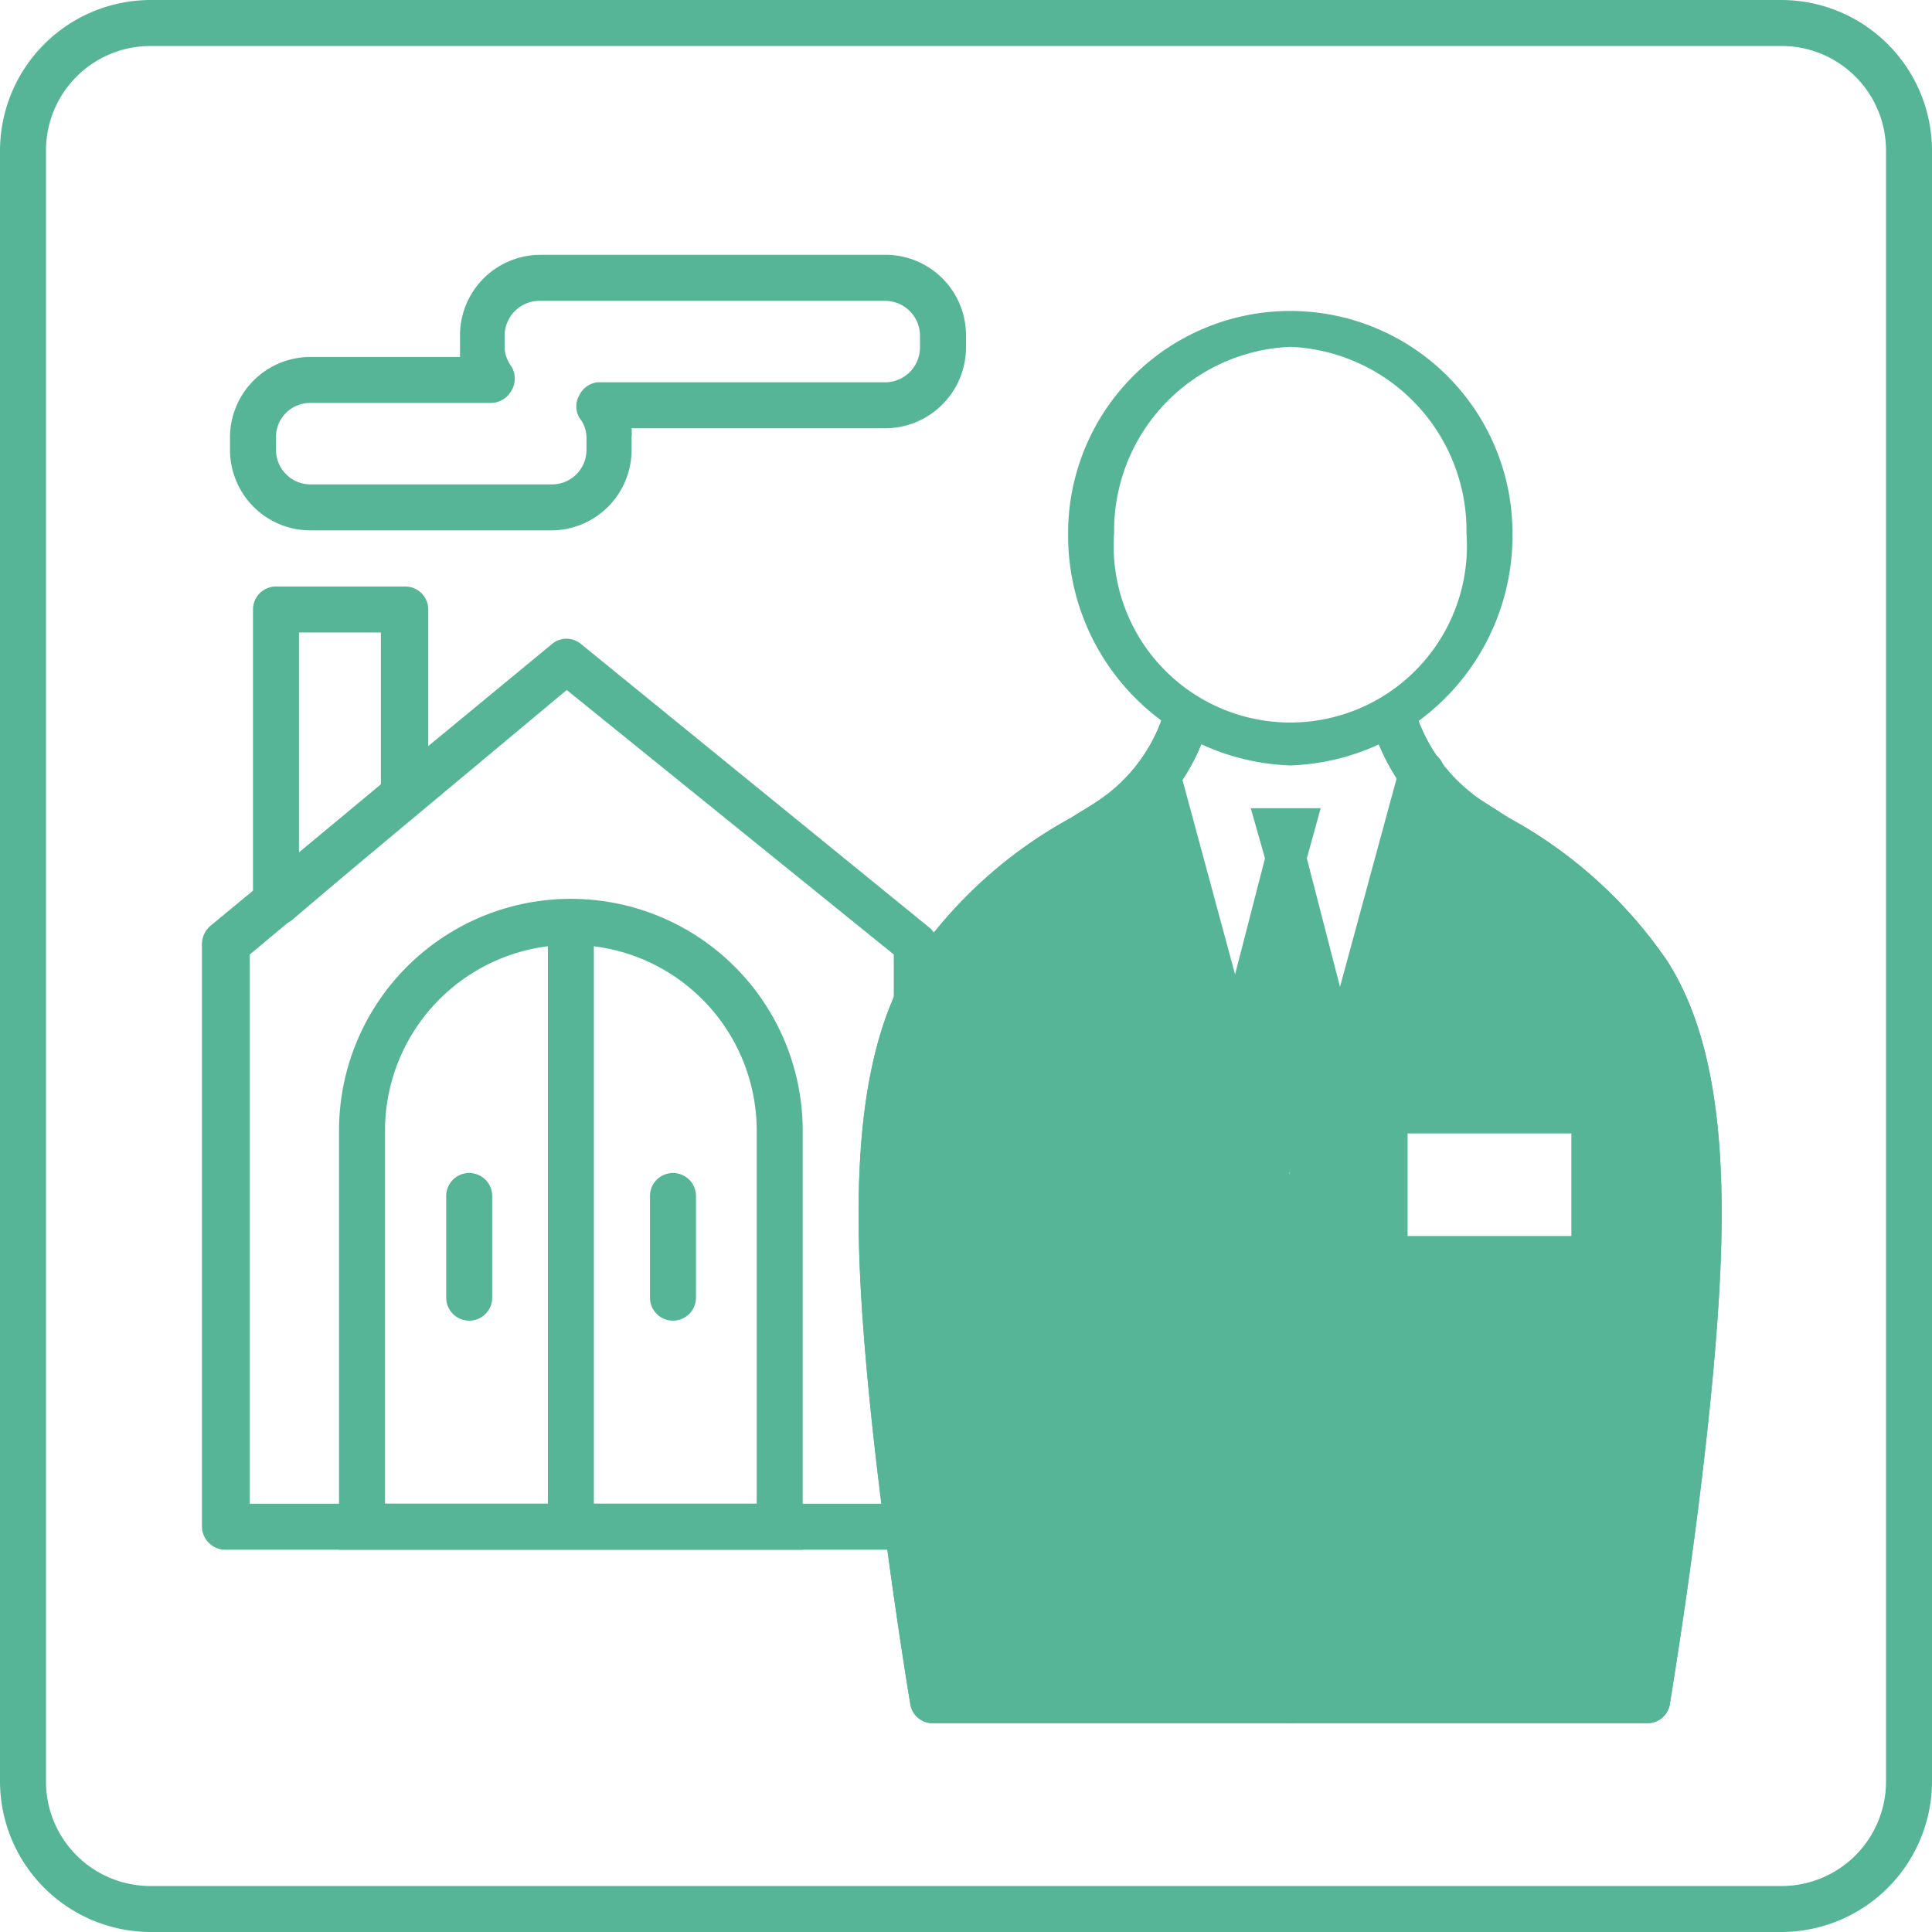
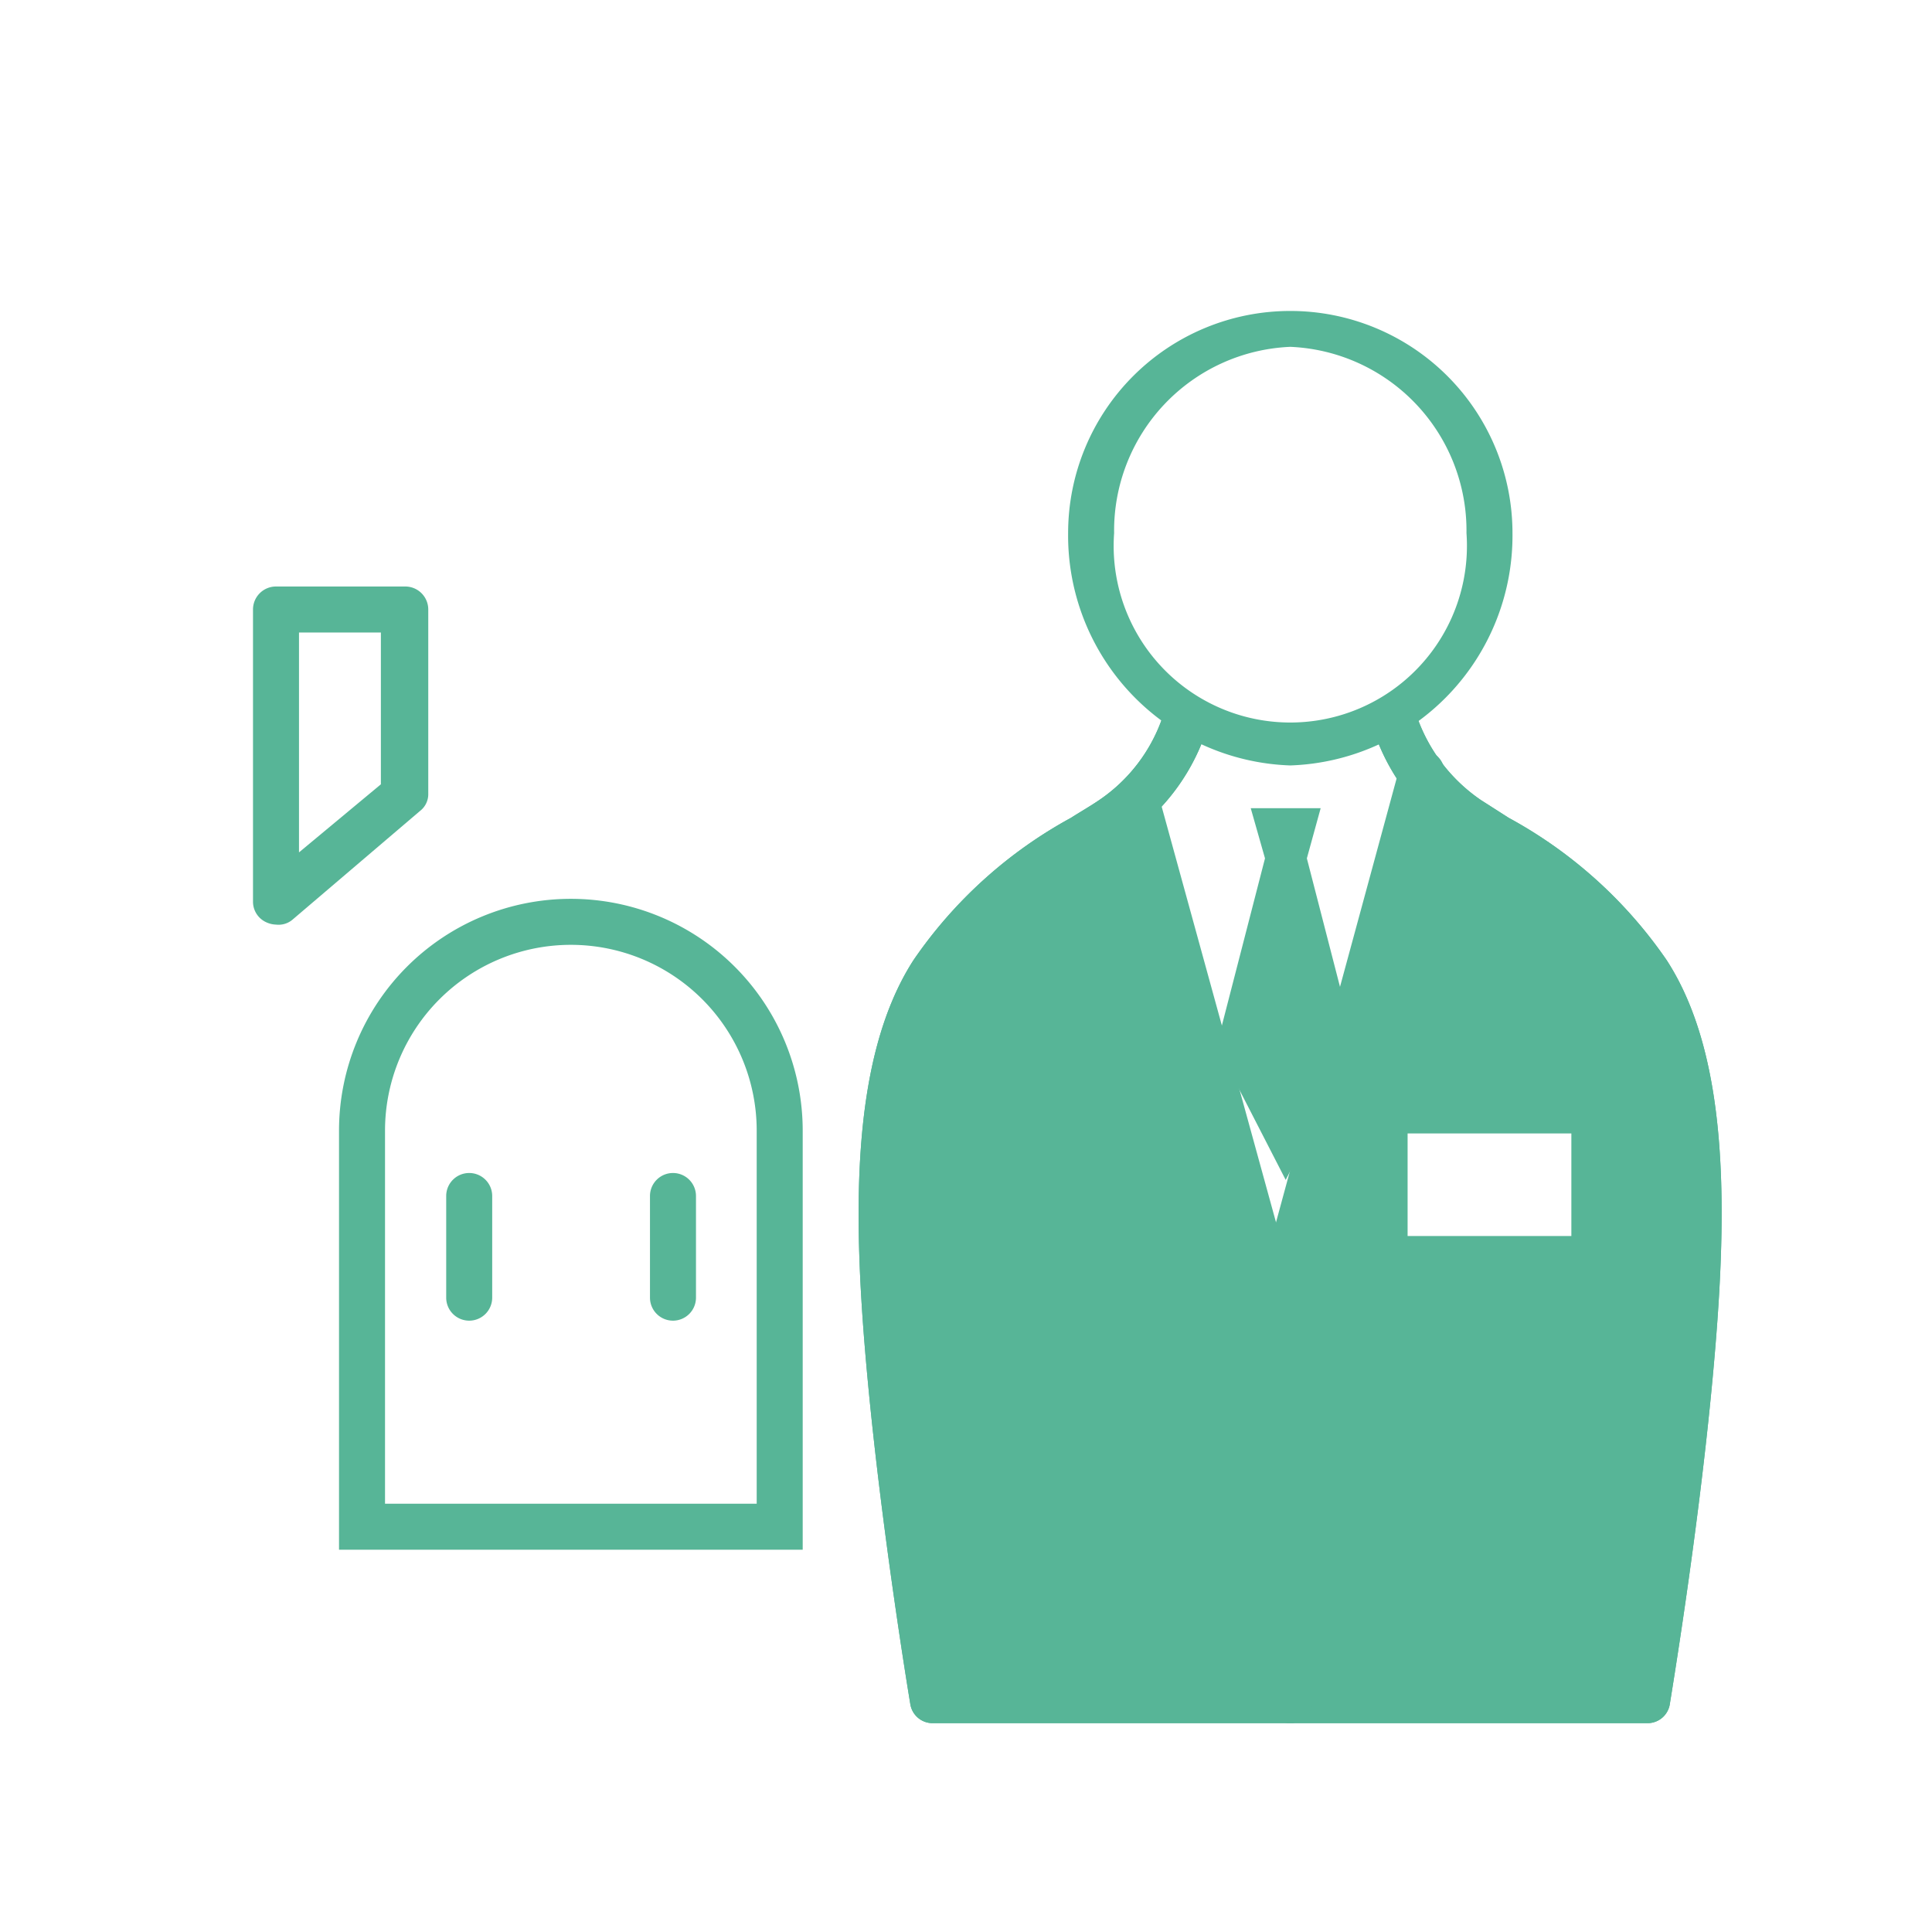
<svg xmlns="http://www.w3.org/2000/svg" viewBox="0 0 42 42">
  <defs>
    <style>.cls-1{fill:#57b597;}</style>
  </defs>
  <g id="レイヤー_2" data-name="レイヤー 2">
    <g id="一覧_ol">
-       <path class="cls-1" d="M19.89,33.69h-15a.51.51,0,0,1-.5-.5V20.52a.53.53,0,0,1,.18-.39L12,14a.49.49,0,0,1,.63,0l7.58,6.17a.52.52,0,0,1,.18.39V33.19A.5.5,0,0,1,19.89,33.69Zm-14.46-1h14V20.75L12.32,15,5.43,20.75Z" />
      <path class="cls-1" d="M6,20.1a.54.54,0,0,1-.21-.05.49.49,0,0,1-.29-.45V13.25a.5.5,0,0,1,.5-.5H8.81a.5.5,0,0,1,.5.5v4a.46.46,0,0,1-.18.38L6.35,20A.47.47,0,0,1,6,20.1Zm.5-6.35v4.78l1.78-1.48v-3.3Zm2.28,3.53h0Z" />
      <path class="cls-1" d="M17.45,33.69H7.37V24.58a5,5,0,1,1,10.08,0Zm-9.08-1h8.08V24.58a4,4,0,1,0-8.08,0Z" />
-       <rect class="cls-1" x="11.91" y="20.47" width="1" height="12.66" />
      <path class="cls-1" d="M10.2,28.71a.5.5,0,0,1-.5-.5V26a.5.5,0,0,1,.5-.5.5.5,0,0,1,.5.5v2.21A.5.5,0,0,1,10.2,28.71Z" />
      <path class="cls-1" d="M14.63,28.71a.5.5,0,0,1-.5-.5V26a.5.5,0,0,1,.5-.5.5.5,0,0,1,.5.5v2.21A.5.5,0,0,1,14.63,28.71Z" />
-       <path class="cls-1" d="M38.73,42H3.27A3.28,3.28,0,0,1,0,38.73V3.27A3.28,3.28,0,0,1,3.27,0H38.73A3.28,3.28,0,0,1,42,3.27V38.73A3.28,3.28,0,0,1,38.73,42ZM3.27,1A2.27,2.27,0,0,0,1,3.27V38.73A2.27,2.27,0,0,0,3.27,41H38.73A2.27,2.27,0,0,0,41,38.73V3.27A2.27,2.27,0,0,0,38.73,1Z" />
-       <path class="cls-1" d="M28,28a.5.5,0,0,1-.48-.37l-2.81-10.4a.5.5,0,1,1,1-.26l2.81,10.39a.5.5,0,0,1-.35.62Z" />
      <path class="cls-1" d="M28,28l-.13,0a.49.49,0,0,1-.35-.62l2.91-10.71a.5.5,0,0,1,.61-.35.51.51,0,0,1,.35.62L28.44,27.65A.5.5,0,0,1,28,28Z" />
      <path class="cls-1" d="M28.05,16.64a5,5,0,0,1-4.83-5.05,4.83,4.83,0,1,1,9.66,0A5,5,0,0,1,28.05,16.64Zm0-9.1a4,4,0,0,0-3.83,4.05,3.84,3.84,0,1,0,7.66,0A4,4,0,0,0,28.05,7.54Z" />
      <path class="cls-1" d="M35.82,37.46H28.05a.5.5,0,0,1-.5-.5.5.5,0,0,1,.5-.5h7.34c.17-1,.6-3.86.85-6.58.28-3.1.4-6.54-.85-8.46a9,9,0,0,0-3.11-2.79l-.65-.41a4.58,4.58,0,0,1-1.82-2.51.51.51,0,0,1,.43-.57.5.5,0,0,1,.56.43,3.66,3.66,0,0,0,1.39,1.82l.61.39a9.9,9.9,0,0,1,3.43,3.09c1.41,2.17,1.32,5.66,1,9.1s-.92,7-.93,7.08A.49.49,0,0,1,35.82,37.46Z" />
      <path class="cls-1" d="M28.05,37.46H20.28a.49.49,0,0,1-.49-.41s-.61-3.64-.93-7.08-.4-6.93,1-9.1a9.88,9.88,0,0,1,3.42-3.09c.22-.14.43-.26.62-.39a3.58,3.58,0,0,0,1.38-1.82.5.5,0,1,1,1,.14,4.58,4.58,0,0,1-1.82,2.51l-.65.41a9,9,0,0,0-3.11,2.79c-1.25,1.92-1.13,5.36-.85,8.46.25,2.72.68,5.54.85,6.58h7.34a.5.5,0,0,1,.5.5A.5.5,0,0,1,28.05,37.46Z" />
      <polygon class="cls-1" points="28.41 18.66 28.71 17.57 27.19 17.57 27.5 18.66 26.45 22.73 27.95 25.65 29.46 22.73 28.41 18.66" />
      <path class="cls-1" d="M35.82,37.46H28.05a.5.5,0,0,1-.5-.5.5.5,0,0,1,.5-.5h7.34c.17-1,.6-3.86.85-6.58.28-3.1.4-6.54-.85-8.46a9,9,0,0,0-3.11-2.79l-.65-.41a4.58,4.58,0,0,1-1.82-2.51.51.51,0,0,1,.43-.57.5.5,0,0,1,.56.43,3.66,3.66,0,0,0,1.39,1.82l.61.39a9.9,9.9,0,0,1,3.43,3.09c1.41,2.17,1.32,5.66,1,9.1s-.92,7-.93,7.08A.49.49,0,0,1,35.82,37.46Z" />
      <path class="cls-1" d="M28.05,37.46H20.28a.49.49,0,0,1-.49-.41s-.61-3.64-.93-7.08-.4-6.93,1-9.1a9.88,9.88,0,0,1,3.42-3.09c.22-.14.43-.26.62-.39a3.58,3.58,0,0,0,1.38-1.82.5.5,0,1,1,1,.14,4.58,4.58,0,0,1-1.82,2.51l-.65.41a9,9,0,0,0-3.11,2.79c-1.25,1.92-1.13,5.36-.85,8.46.25,2.72.68,5.54.85,6.58h7.34a.5.5,0,0,1,.5.5A.5.5,0,0,1,28.05,37.46Z" />
      <path class="cls-1" d="M35.81,21.15a11.21,11.21,0,0,0-3.9-3.35,4.54,4.54,0,0,1-1-1L28,27.52,25.09,16.94a3.81,3.81,0,0,1-.9.86,11.21,11.21,0,0,0-3.9,3.35c-1.34,2-1.23,5.46-.92,8.78s.92,7,.92,7H35.81s.61-3.58.93-7S37.14,23.19,35.81,21.15Zm-1.65,5.72H30.6V24.64h3.56Z" />
-       <path class="cls-1" d="M12,11.53H6.74A1.75,1.75,0,0,1,5,9.78V9.51A1.75,1.75,0,0,1,6.74,7.76H10c0-.07,0-.14,0-.2V7.29a1.75,1.75,0,0,1,1.75-1.75H19.2A1.75,1.75,0,0,1,21,7.29v.27A1.76,1.76,0,0,1,19.2,9.31H13.73a1.34,1.34,0,0,1,0,.2v.27A1.75,1.75,0,0,1,12,11.53ZM6.74,8.76A.74.74,0,0,0,6,9.51v.27a.75.75,0,0,0,.75.75H12a.75.75,0,0,0,.75-.75V9.51a.68.68,0,0,0-.15-.42.49.49,0,0,1,0-.51A.5.5,0,0,1,13,8.31h6.2A.76.76,0,0,0,20,7.56V7.29a.76.76,0,0,0-.75-.75H11.72a.76.76,0,0,0-.75.75v.27a.74.74,0,0,0,.15.41.51.51,0,0,1,0,.52.52.52,0,0,1-.45.27Z" />
    </g>
  </g>
</svg>